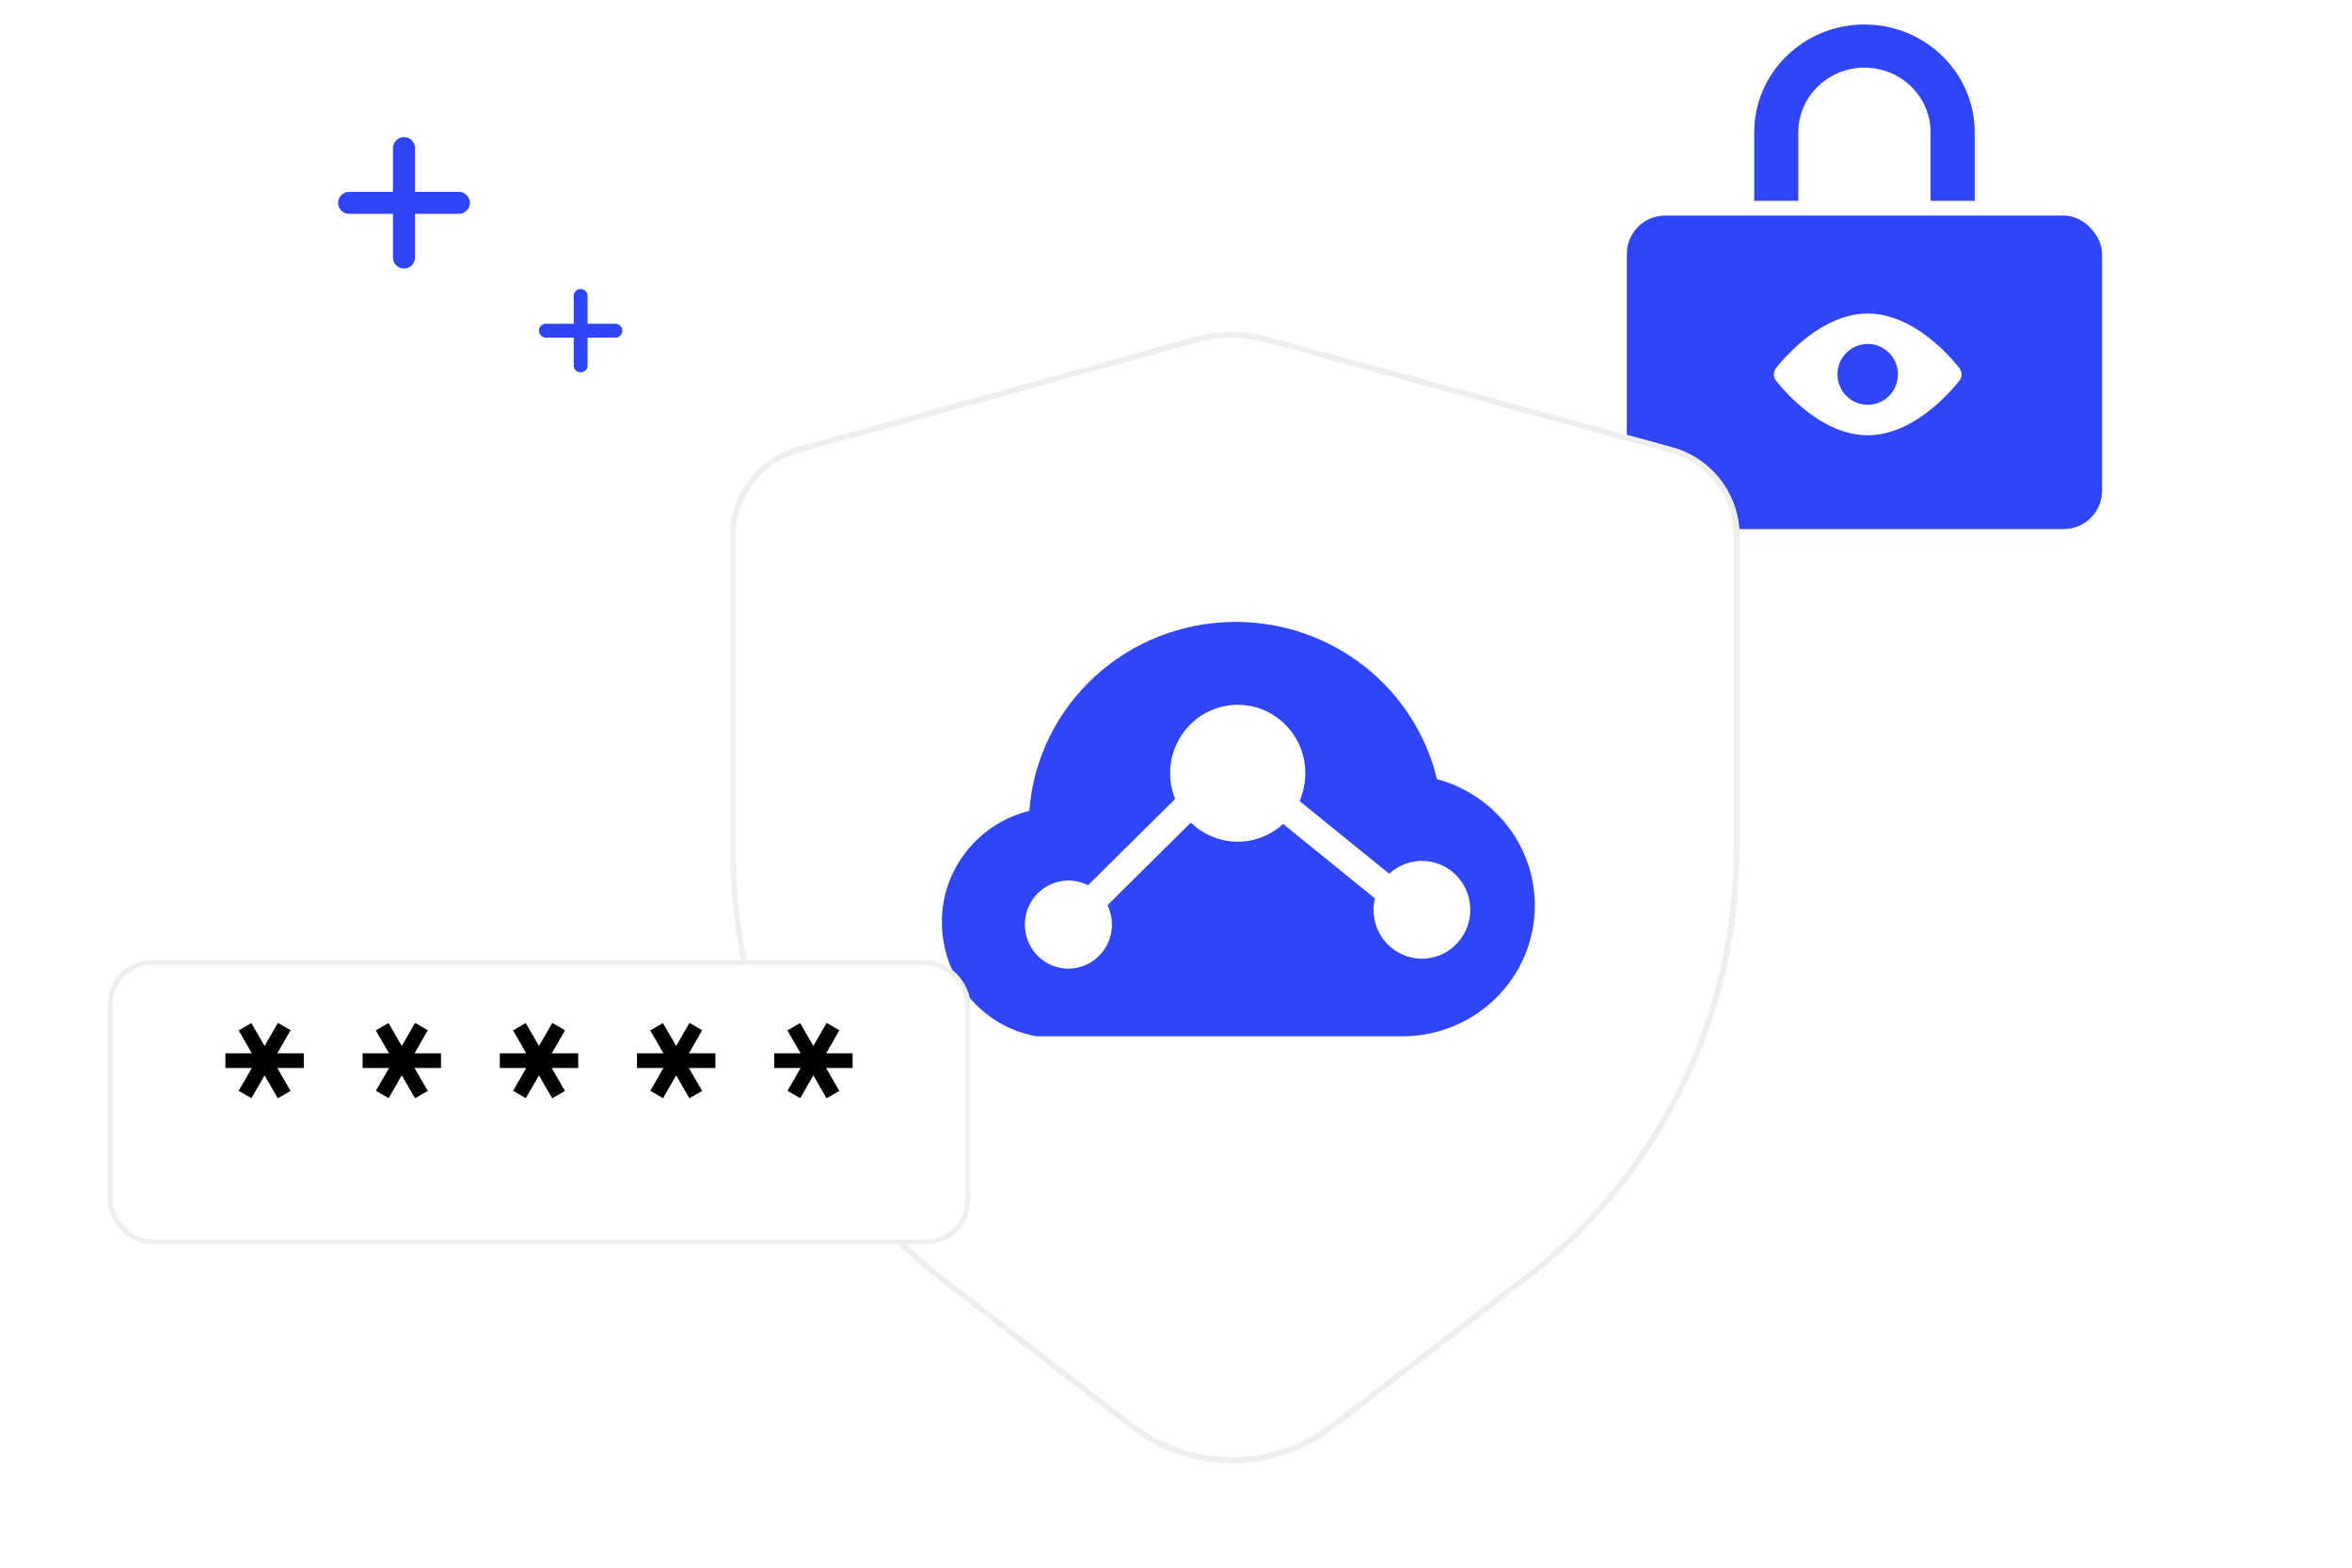
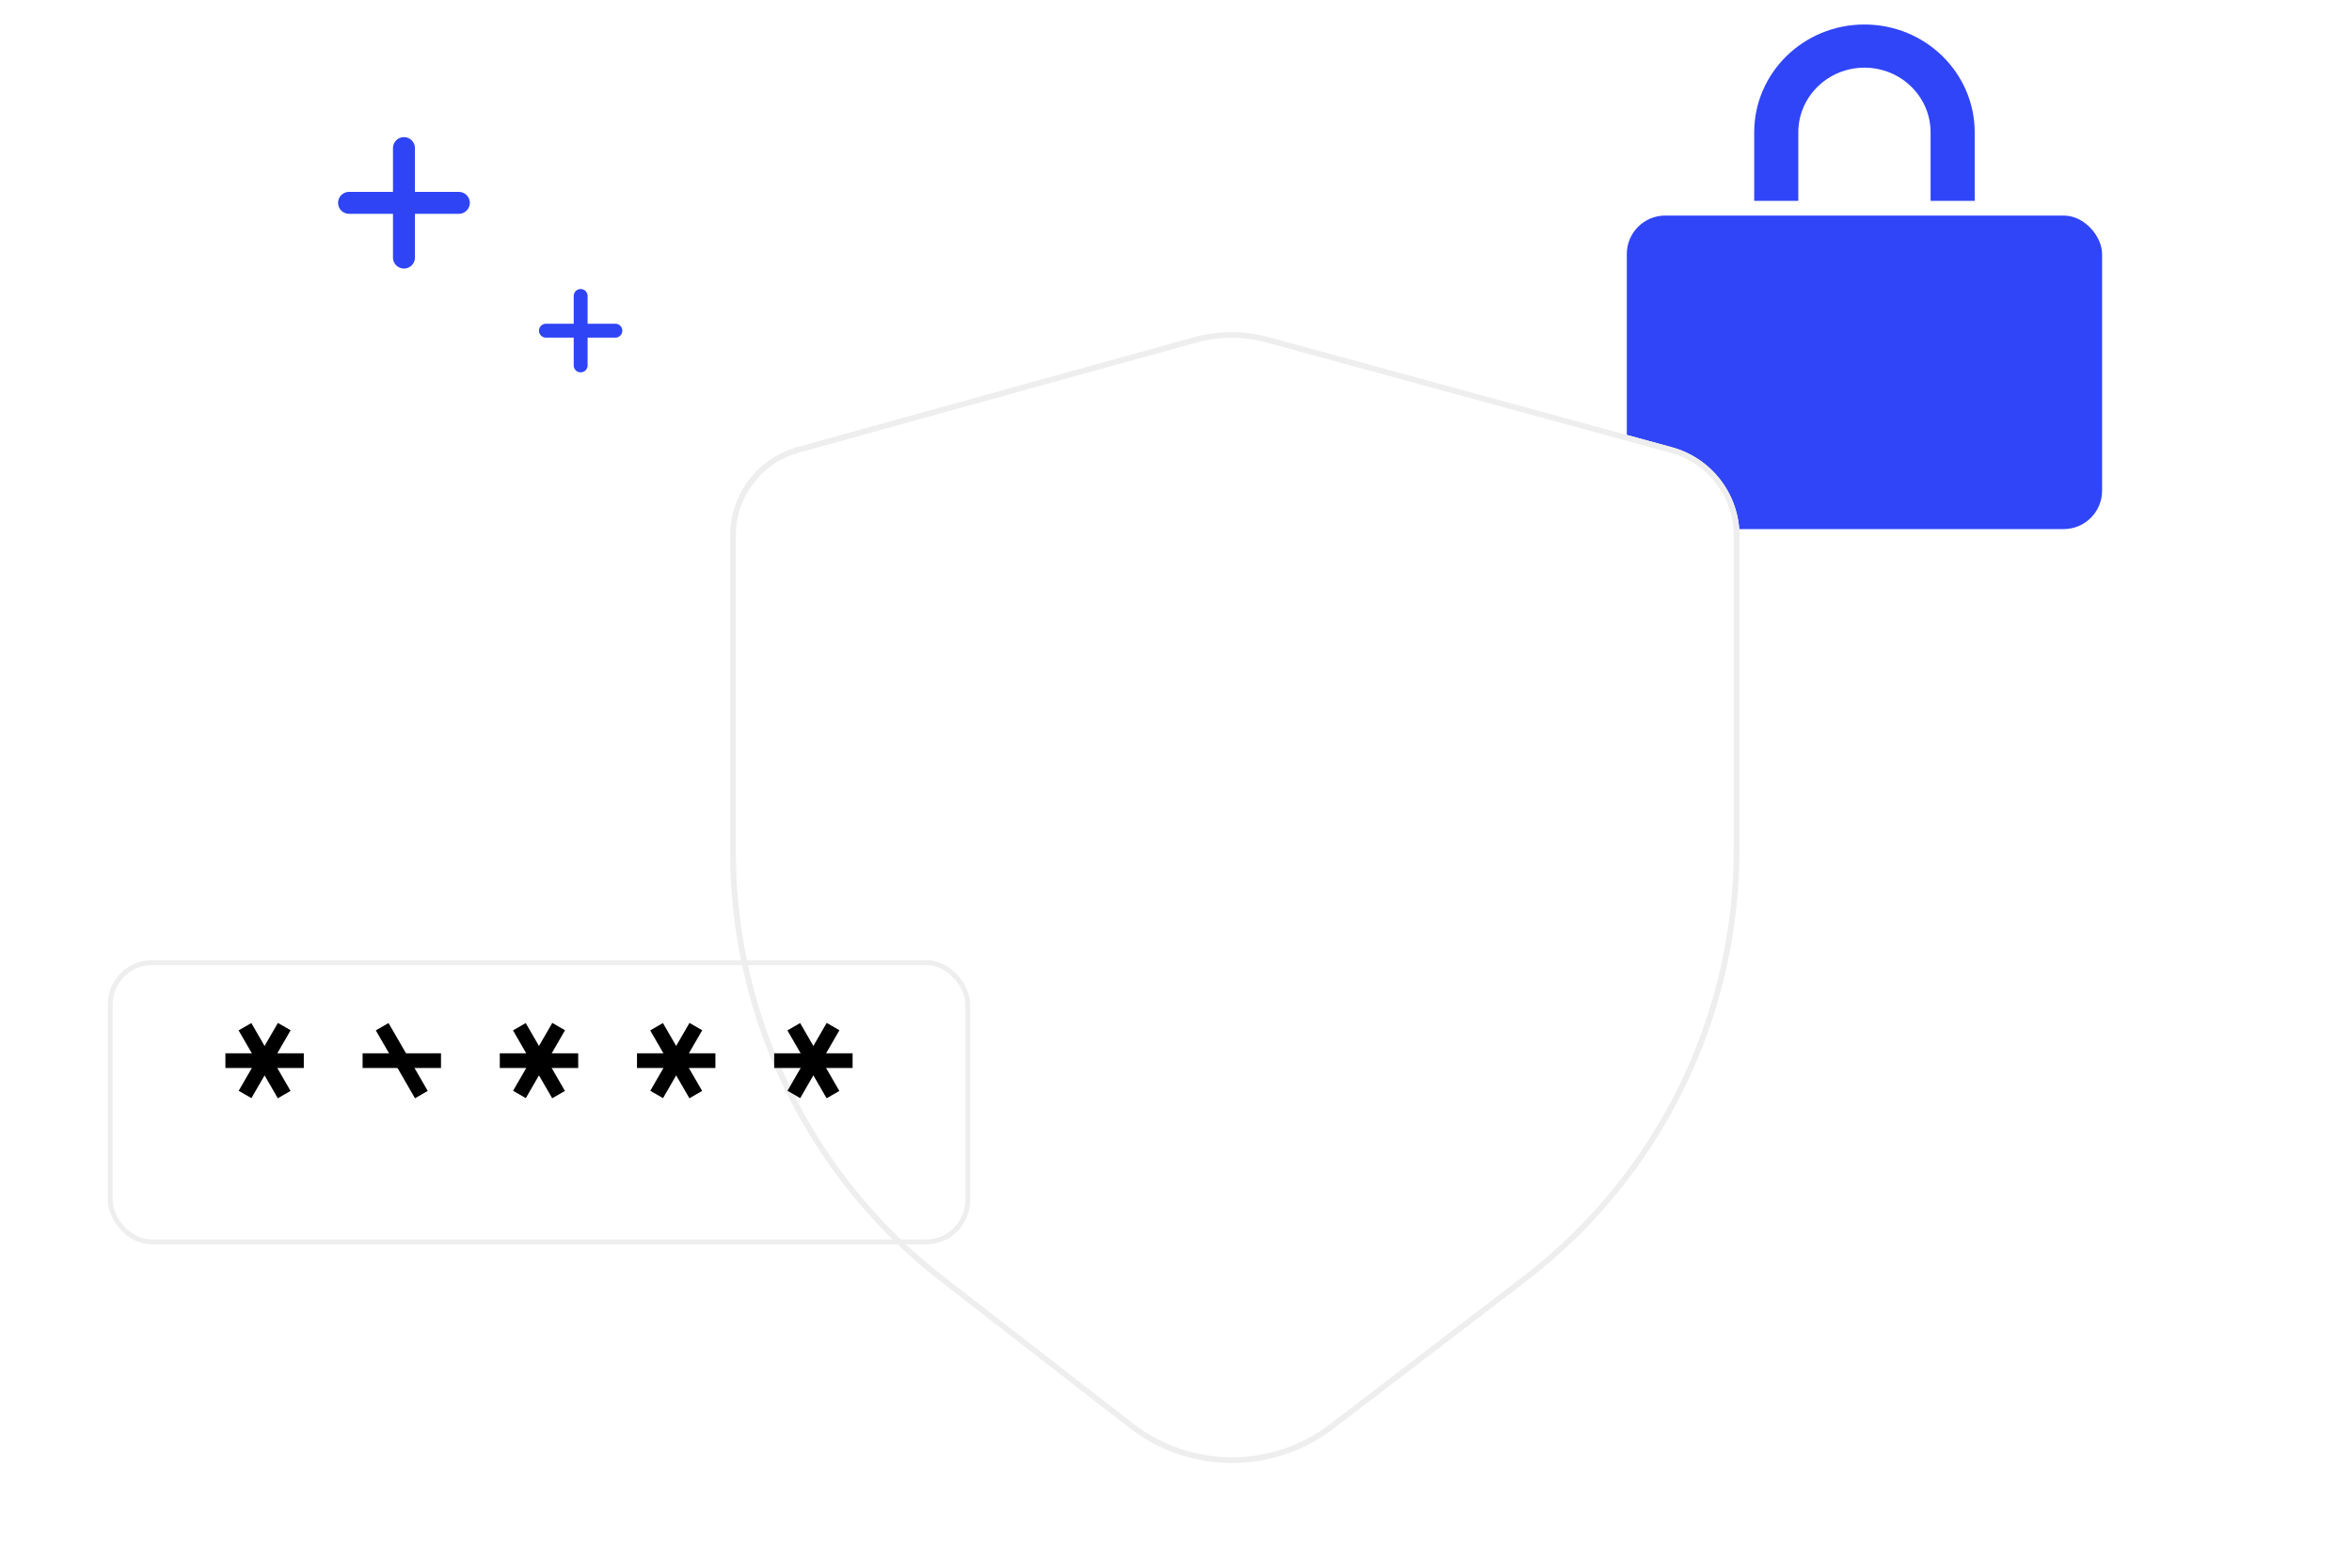
<svg xmlns="http://www.w3.org/2000/svg" fill="none" height="320" viewBox="0 0 480 320" width="480">
  <clipPath id="a">
    <path d="m0 0h480v320h-480z" />
  </clipPath>
  <filter id="b" color-interpolation-filters="sRGB" height="380.53" width="348.53" x="-71.265" y="-44.541">
    <feFlood flood-opacity="0" result="BackgroundImageFix" />
    <feColorMatrix in="SourceAlpha" type="matrix" values="0 0 0 0 0 0 0 0 0 0 0 0 0 0 0 0 0 0 127 0" />
    <feOffset dx="0" dy="26.724" />
    <feGaussianBlur stdDeviation="17.816" />
    <feColorMatrix type="matrix" values="0 0 0 0 0 0 0 0 0 0 0 0 0 0 0 0 0 0 0.03 0" />
    <feBlend in2="BackgroundImageFix" mode="normal" result="effect1_dropShadow" />
    <feBlend in="SourceGraphic" in2="effect1_dropShadow" mode="normal" result="shape" />
  </filter>
  <clipPath id="c">
    <path d="m149 40h206v238h-206z" />
  </clipPath>
  <filter id="d" color-interpolation-filters="sRGB" height="154" width="272" x="-48" y="-40">
    <feFlood flood-opacity="0" result="BackgroundImageFix" />
    <feColorMatrix in="SourceAlpha" type="matrix" values="0 0 0 0 0 0 0 0 0 0 0 0 0 0 0 0 0 0 127 0" />
    <feOffset dx="0" dy="8" />
    <feGaussianBlur stdDeviation="12" />
    <feColorMatrix type="matrix" values="0 0 0 0 0 0 0 0 0 0 0 0 0 0 0 0 0 0 0.05 0" />
    <feBlend in2="BackgroundImageFix" mode="normal" result="effect1_dropShadow" />
    <feBlend in="SourceGraphic" in2="effect1_dropShadow" mode="normal" result="shape" />
  </filter>
  <g clip-path="url(#a)">
    <path d="m0 0h480v320h-480z" fill="#fff" />
    <path d="m403 27.03 0 13.97h-9v-13.97c0-7.301-6.043-13.218-13.5-13.218s-13.5 5.917-13.5 13.218l0 13.97h-9v-13.97c0-12.167 10.074-22.03 22.5-22.03s22.5 9.864 22.5 22.03z" fill="#3045f8" />
    <rect fill="#3045f8" height="64" rx="7.849" width="97" x="332" y="44" />
-     <path d="m381.163 64c9.188 0 16.632 8.523 18.716 11.136.596.771.596 1.842 0 2.57-2.084 2.613-9.528 11.136-18.716 11.136-9.188 0-16.632-8.523-18.716-11.136-.596-.771-.596-1.842 0-2.57 2.084-2.613 9.528-11.136 18.716-11.136zm-6.167 12.421c0-3.426 2.765-6.21 6.168-6.21 3.403 0 6.168 2.784 6.168 6.21 0 3.426-2.765 6.21-6.168 6.21-3.403 0-6.168-2.784-6.168-6.21z" fill="#fff" fill-rule="evenodd" />
    <g filter="url(#b)">
      <g clip-path="url(#c)">
        <path d="m149 147.124c0 34.318 15.867 66.708 42.982 87.742l38.52 29.883c12.246 9.5 29.354 9.558 41.664.141l39.257-30.032c27.467-21.011 43.577-53.619 43.577-88.2v-64.007c0-8.451-5.655-15.858-13.807-18.086l-82.258-22.474c-5.01-1.369-10.297-1.359-15.303.027l-80.889 22.411c-8.121 2.25-13.743 9.641-13.743 18.068z" fill="#fff" />
        <g fill-rule="evenodd">
          <path d="m149 147.124c0 34.318 15.867 66.708 42.982 87.742l38.52 29.883c12.246 9.5 29.354 9.558 41.664.141l39.257-30.032c27.467-21.011 43.577-53.619 43.577-88.2v-64.007c0-8.451-5.655-15.858-13.807-18.086l-82.258-22.474c-5.01-1.369-10.297-1.359-15.303.027l-80.889 22.411c-8.121 2.25-13.743 9.641-13.743 18.068zm1.177 0q0 12.653 2.872 24.962 2.836 12.157 8.331 23.372 5.494 11.216 13.361 20.909 7.966 9.814 17.963 17.569l38.52 29.883q4.378 3.396 9.602 5.169 5.095 1.73 10.488 1.748 5.393.018 10.5-1.677 5.236-1.738 9.637-5.104l39.257-30.032q10.126-7.745 18.201-17.594 7.974-9.723 13.547-21.004 5.574-11.28 8.452-23.521 2.915-12.398 2.915-25.146v-64.007q0-5.941-3.605-10.662-3.605-4.722-9.336-6.288l-82.257-22.474q-7.343-2.006-14.679.026l-80.889 22.411q-5.708 1.581-9.294 6.296-3.586 4.715-3.586 10.638z" fill="#eee" />
-           <path d="m252.168 100.223c-22.077 0-40.421 16.796-42.108 38.554-10.255 2.562-17.844 11.739-17.844 22.663 0 11.542 8.232 21.471 19.366 23.373h74.601c14.935 0 27.041-11.958 27.041-26.711 0-12.336-8.464-22.716-19.968-25.786-4.525-18.823-21.515-32.093-41.088-32.093zm14.226 30.891c0 1.952-.403 3.88-1.185 5.665l18.302 14.844c1.82-1.686 4.203-2.623 6.672-2.623 5.454 0 9.875 4.469 9.875 9.982 0 5.513-4.421 9.983-9.875 9.983-5.453 0-9.874-4.469-9.874-9.983 0-.786.092-1.569.273-2.333l-18.72-15.182c-2.535 2.327-5.841 3.618-9.263 3.618-3.563 0-6.995-1.4-9.563-3.902l-17.022 16.863c.597 1.232.907 2.586.907 3.958 0 4.966-3.977 8.992-8.882 8.992s-8.882-4.026-8.882-8.992 3.977-8.992 8.882-8.992c1.389 0 2.759.33 3.999.963l17.777-17.611c-.668-1.668-1.011-3.45-1.011-5.25 0-7.716 6.176-13.971 13.795-13.971s13.795 6.255 13.795 13.971z" fill="#3045f8" />
        </g>
      </g>
    </g>
    <g filter="url(#d)">
-       <rect fill="#fff" height="58" rx="9" width="176" x="22" y="188" />
      <rect fill="none" height="57" rx="8.5" stroke="#eee" width="175" x="22.5" y="188.5" />
    </g>
    <g fill="#000">
      <path d="m46 215h16v3h-16z" />
      <path d="m56.7 224.18h16v3h-16z" transform="matrix(-.5 -.866 .866 -.5 -109.095 385.373)" />
      <path d="m59.305 210.301h16v3h-16z" transform="matrix(-.5 .866 -.866 -.5 271.083 264.092)" />
      <path d="m74 215h16v3h-16z" />
      <path d="m84.7 224.18h16v3h-16z" transform="matrix(-.5 -.866 .866 -.5 -67.095 409.622)" />
-       <path d="m87.305 210.301h16v3h-16z" transform="matrix(-.5 .866 -.866 -.5 313.083 239.843)" />
      <path d="m102 215h16v3h-16z" />
      <path d="m112.7 224.18h16v3h-16z" transform="matrix(-.5 -.866 .866 -.5 -25.095 433.871)" />
      <path d="m115.305 210.301h16v3h-16z" transform="matrix(-.5 .866 -.866 -.5 355.083 215.594)" />
      <path d="m130 215h16v3h-16z" />
      <path d="m140.7 224.18h16v3h-16z" transform="matrix(-.5 -.866 .866 -.5 16.905 458.119)" />
      <path d="m143.305 210.301h16v3h-16z" transform="matrix(-.5 .866 -.866 -.5 397.083 191.346)" />
      <path d="m158 215h16v3h-16z" />
      <path d="m168.7 224.18h16v3h-16z" transform="matrix(-.5 -.866 .866 -.5 58.905 482.368)" />
      <path d="m171.305 210.301h16v3h-16z" transform="matrix(-.5 .866 -.866 -.5 439.083 167.097)" />
    </g>
    <path d="m80.2 52.575q0 .11.011.22.011.11.032.217.021.108.053.213.032.105.074.207.042.102.094.199.052.097.113.189.061.091.131.177.07.085.148.163.078.078.163.148.085.07.176.131.091.061.189.113.097.052.199.094.102.042.207.074.105.032.213.053.108.021.217.032.11.011.22.011.11 0 .22-.011.11-.011.217-.032.108-.021.213-.053.105-.032.207-.074.102-.042.199-.094.097-.052.189-.113.091-.061.176-.131.085-.07.163-.148.078-.078.148-.163.07-.085.131-.177.061-.091.113-.189.052-.097.094-.199.042-.102.074-.207.032-.105.053-.213.021-.108.032-.217.011-.11.011-.22v-8.933h8.965q.11 0 .219-.011.109-.011.217-.032.108-.021.213-.053.105-.032.206-.074.101-.042.198-.094.097-.052.188-.113.091-.061.176-.131.085-.07.163-.147.078-.078.147-.163.07-.085.131-.176.061-.091.113-.188.052-.097.094-.198.042-.101.074-.206.032-.105.053-.213.021-.108.032-.217.011-.109.011-.219 0-.11-.011-.219-.011-.109-.032-.217-.021-.108-.053-.213-.032-.105-.074-.206-.042-.101-.094-.198-.052-.097-.113-.188-.061-.091-.131-.176-.07-.085-.147-.163-.078-.078-.163-.147-.085-.07-.176-.131-.091-.061-.188-.113-.097-.052-.198-.094-.101-.042-.206-.074-.105-.032-.213-.053-.108-.021-.217-.032-.109-.011-.219-.011h-8.965v-8.934q0-.11-.011-.22-.011-.11-.032-.217-.021-.108-.053-.213-.032-.105-.074-.207-.042-.102-.094-.199-.052-.097-.113-.189-.061-.091-.131-.177-.07-.085-.148-.163-.078-.078-.163-.148-.085-.07-.176-.131-.091-.061-.189-.113-.097-.052-.199-.094-.102-.042-.207-.074-.105-.032-.213-.053-.108-.021-.217-.032-.11-.011-.22-.011-.11 0-.22.011-.11.011-.217.032-.108.021-.213.053-.105.032-.207.074-.102.042-.199.094-.097.052-.189.113-.091.061-.176.131-.085.07-.163.148-.078.078-.148.163-.07.085-.131.177-.061.091-.113.189-.052.097-.094.199-.042.102-.074.207-.032.105-.053.213-.021.108-.032.217-.011.11-.011.22v8.934h-8.966q-.11 0-.219.011-.109.011-.217.032-.108.021-.213.053-.105.032-.206.074-.101.042-.198.094-.097.052-.188.113-.091.061-.176.131-.085.07-.162.147-.078.078-.147.163-.07.085-.131.176-.061.091-.113.188-.052.097-.094.198-.042.101-.074.206-.032.105-.053.213-.021.108-.032.217-.011.109-.011.219 0 .11.011.219.011.109.032.217.021.108.053.213.032.105.074.206.042.102.094.198.052.097.113.188.061.091.131.176.07.085.147.163.078.078.162.147.085.07.176.131.091.061.188.113.097.052.198.094.101.042.206.074.105.032.213.053.108.021.217.032.109.011.219.011h8.966z" fill="#2f44f5" fill-rule="evenodd" />
    <path d="m117.083 74.583q0 .07.007.139.007.069.02.138.014.068.034.135.02.067.047.131.027.064.059.126.033.061.071.119.039.058.083.112.044.054.093.103.049.049.103.093.054.044.112.083.058.039.119.071.061.033.126.059.064.027.131.047.067.02.135.034.068.014.138.02.069.007.139.007.07 0 .139-.007.069-.007.138-.02.068-.014.135-.034.067-.02.131-.047.064-.027.126-.059.061-.033.119-.071.058-.039.112-.083.054-.044.103-.093.049-.049.093-.103.044-.054.083-.112.039-.058.071-.119.033-.061.059-.126.027-.064.047-.131.02-.067.034-.135.014-.068.02-.138.007-.069.007-.139v-5.666h5.667q.07 0 .139-.007.069-.007.138-.02.068-.014.135-.034.067-.02.131-.047.064-.027.126-.059.061-.033.119-.071.058-.039.112-.083.054-.044.103-.093.049-.049.093-.103.044-.054.083-.112.039-.058.071-.119.033-.061.059-.126.027-.064.047-.131.02-.067.034-.135.014-.068.02-.138.007-.069.007-.139 0-.07-.007-.139-.007-.069-.02-.138-.014-.068-.034-.135-.02-.067-.047-.131-.027-.064-.059-.126-.033-.061-.071-.119-.039-.058-.083-.112-.044-.054-.093-.103-.049-.049-.103-.093-.054-.044-.112-.083-.058-.039-.119-.071-.061-.033-.126-.059-.064-.027-.131-.047-.067-.02-.135-.034-.068-.014-.138-.02-.069-.007-.139-.007h-5.667v-5.667q0-.07-.007-.139-.007-.069-.02-.138-.014-.068-.034-.135-.02-.067-.047-.131-.027-.064-.059-.126-.033-.061-.071-.119-.039-.058-.083-.112-.044-.054-.093-.103-.049-.049-.103-.093-.054-.044-.112-.083-.058-.039-.119-.071-.061-.033-.126-.059-.064-.027-.131-.047-.067-.02-.135-.034-.068-.014-.138-.02-.069-.007-.139-.007-.07 0-.139.007-.069.007-.138.02-.068.014-.135.034-.067.02-.131.047-.064.027-.126.059-.061.033-.119.071-.058.039-.112.083-.054.044-.103.093-.049.049-.093.103-.044.054-.083.112-.039.058-.071.119-.033.061-.059.126-.027.064-.047.131-.02.067-.034.135-.014.068-.02.138-.007.069-.007.139v5.667h-5.666q-.07 0-.139.007-.069.007-.138.02-.068.014-.135.034-.067.02-.131.047-.064.027-.126.059-.061.033-.119.071-.058.039-.112.083-.054.044-.103.093-.049.049-.093.103-.044.054-.083.112-.039.058-.071.119-.033.061-.059.126-.027.064-.047.131-.02.067-.034.135-.014.068-.02.138-.007.069-.007.139 0 .07.007.139.007.069.02.138.014.068.034.135.02.067.047.131.027.064.059.126.033.061.071.119.039.058.083.112.044.054.093.103.049.049.103.093.054.044.112.083.058.039.119.071.061.033.126.059.064.027.131.047.067.02.135.034.068.014.138.02.069.007.139.007h5.666z" fill="#2f44f5" fill-rule="evenodd" />
  </g>
</svg>